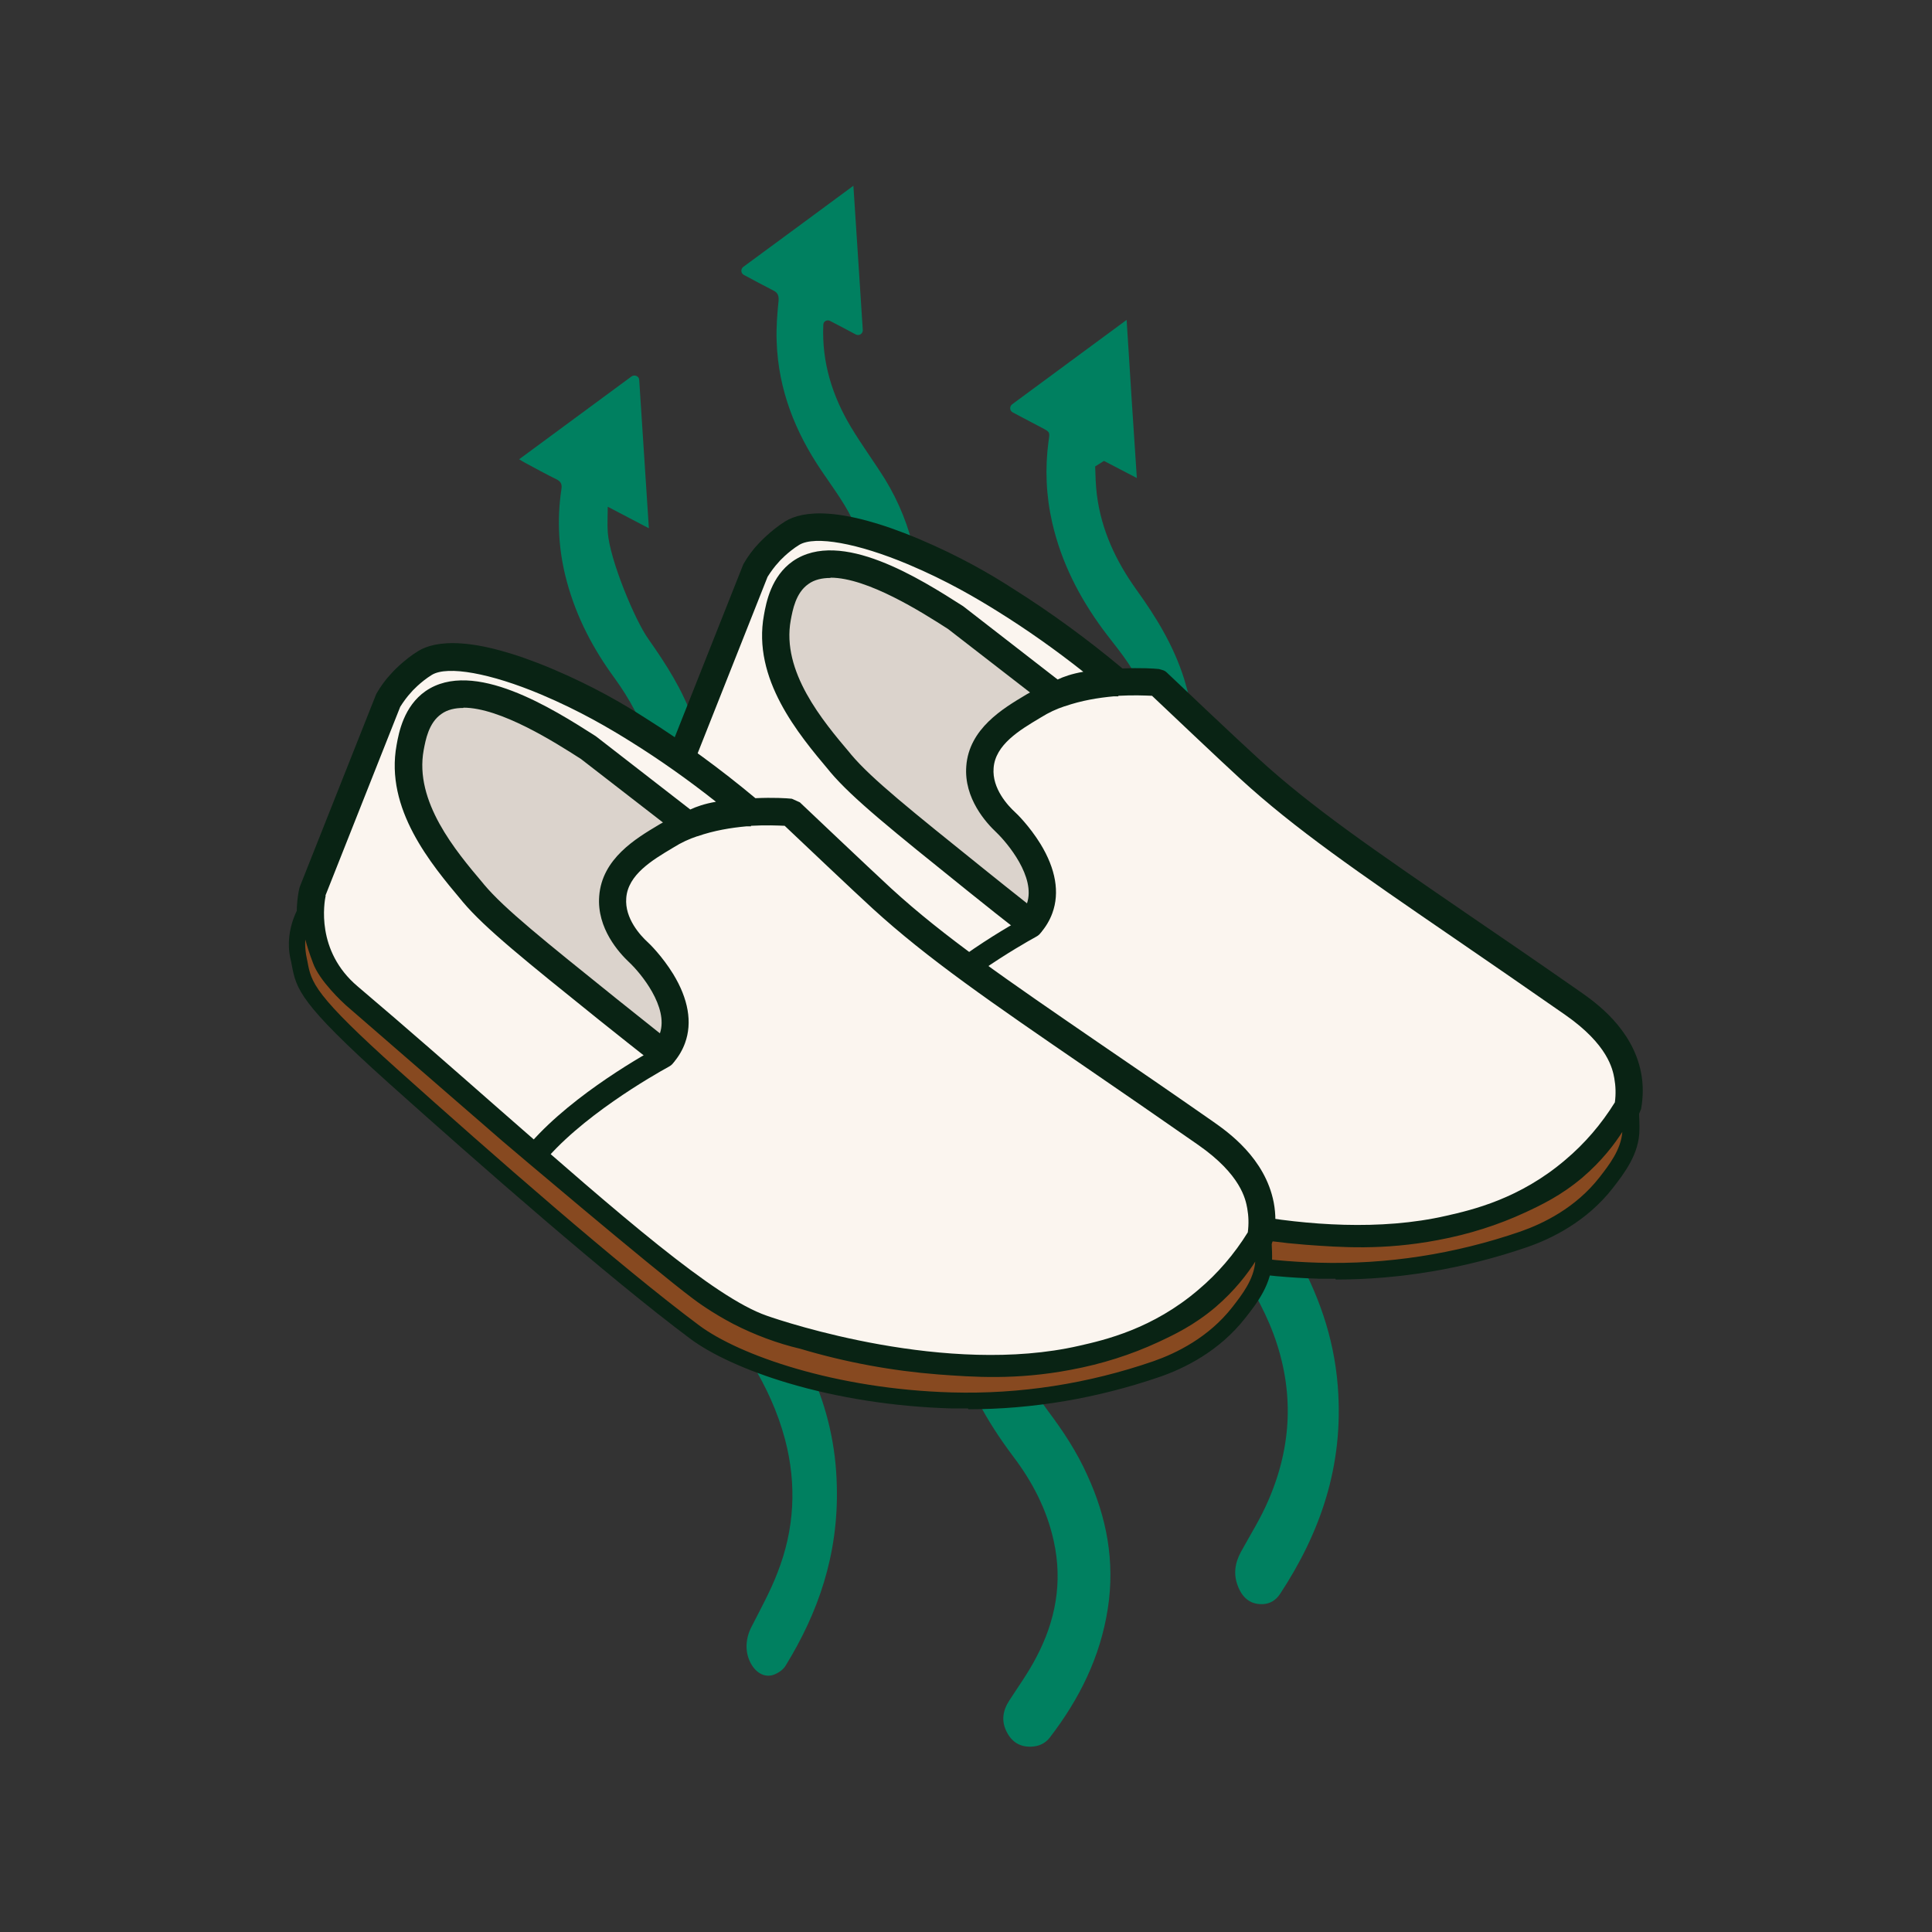
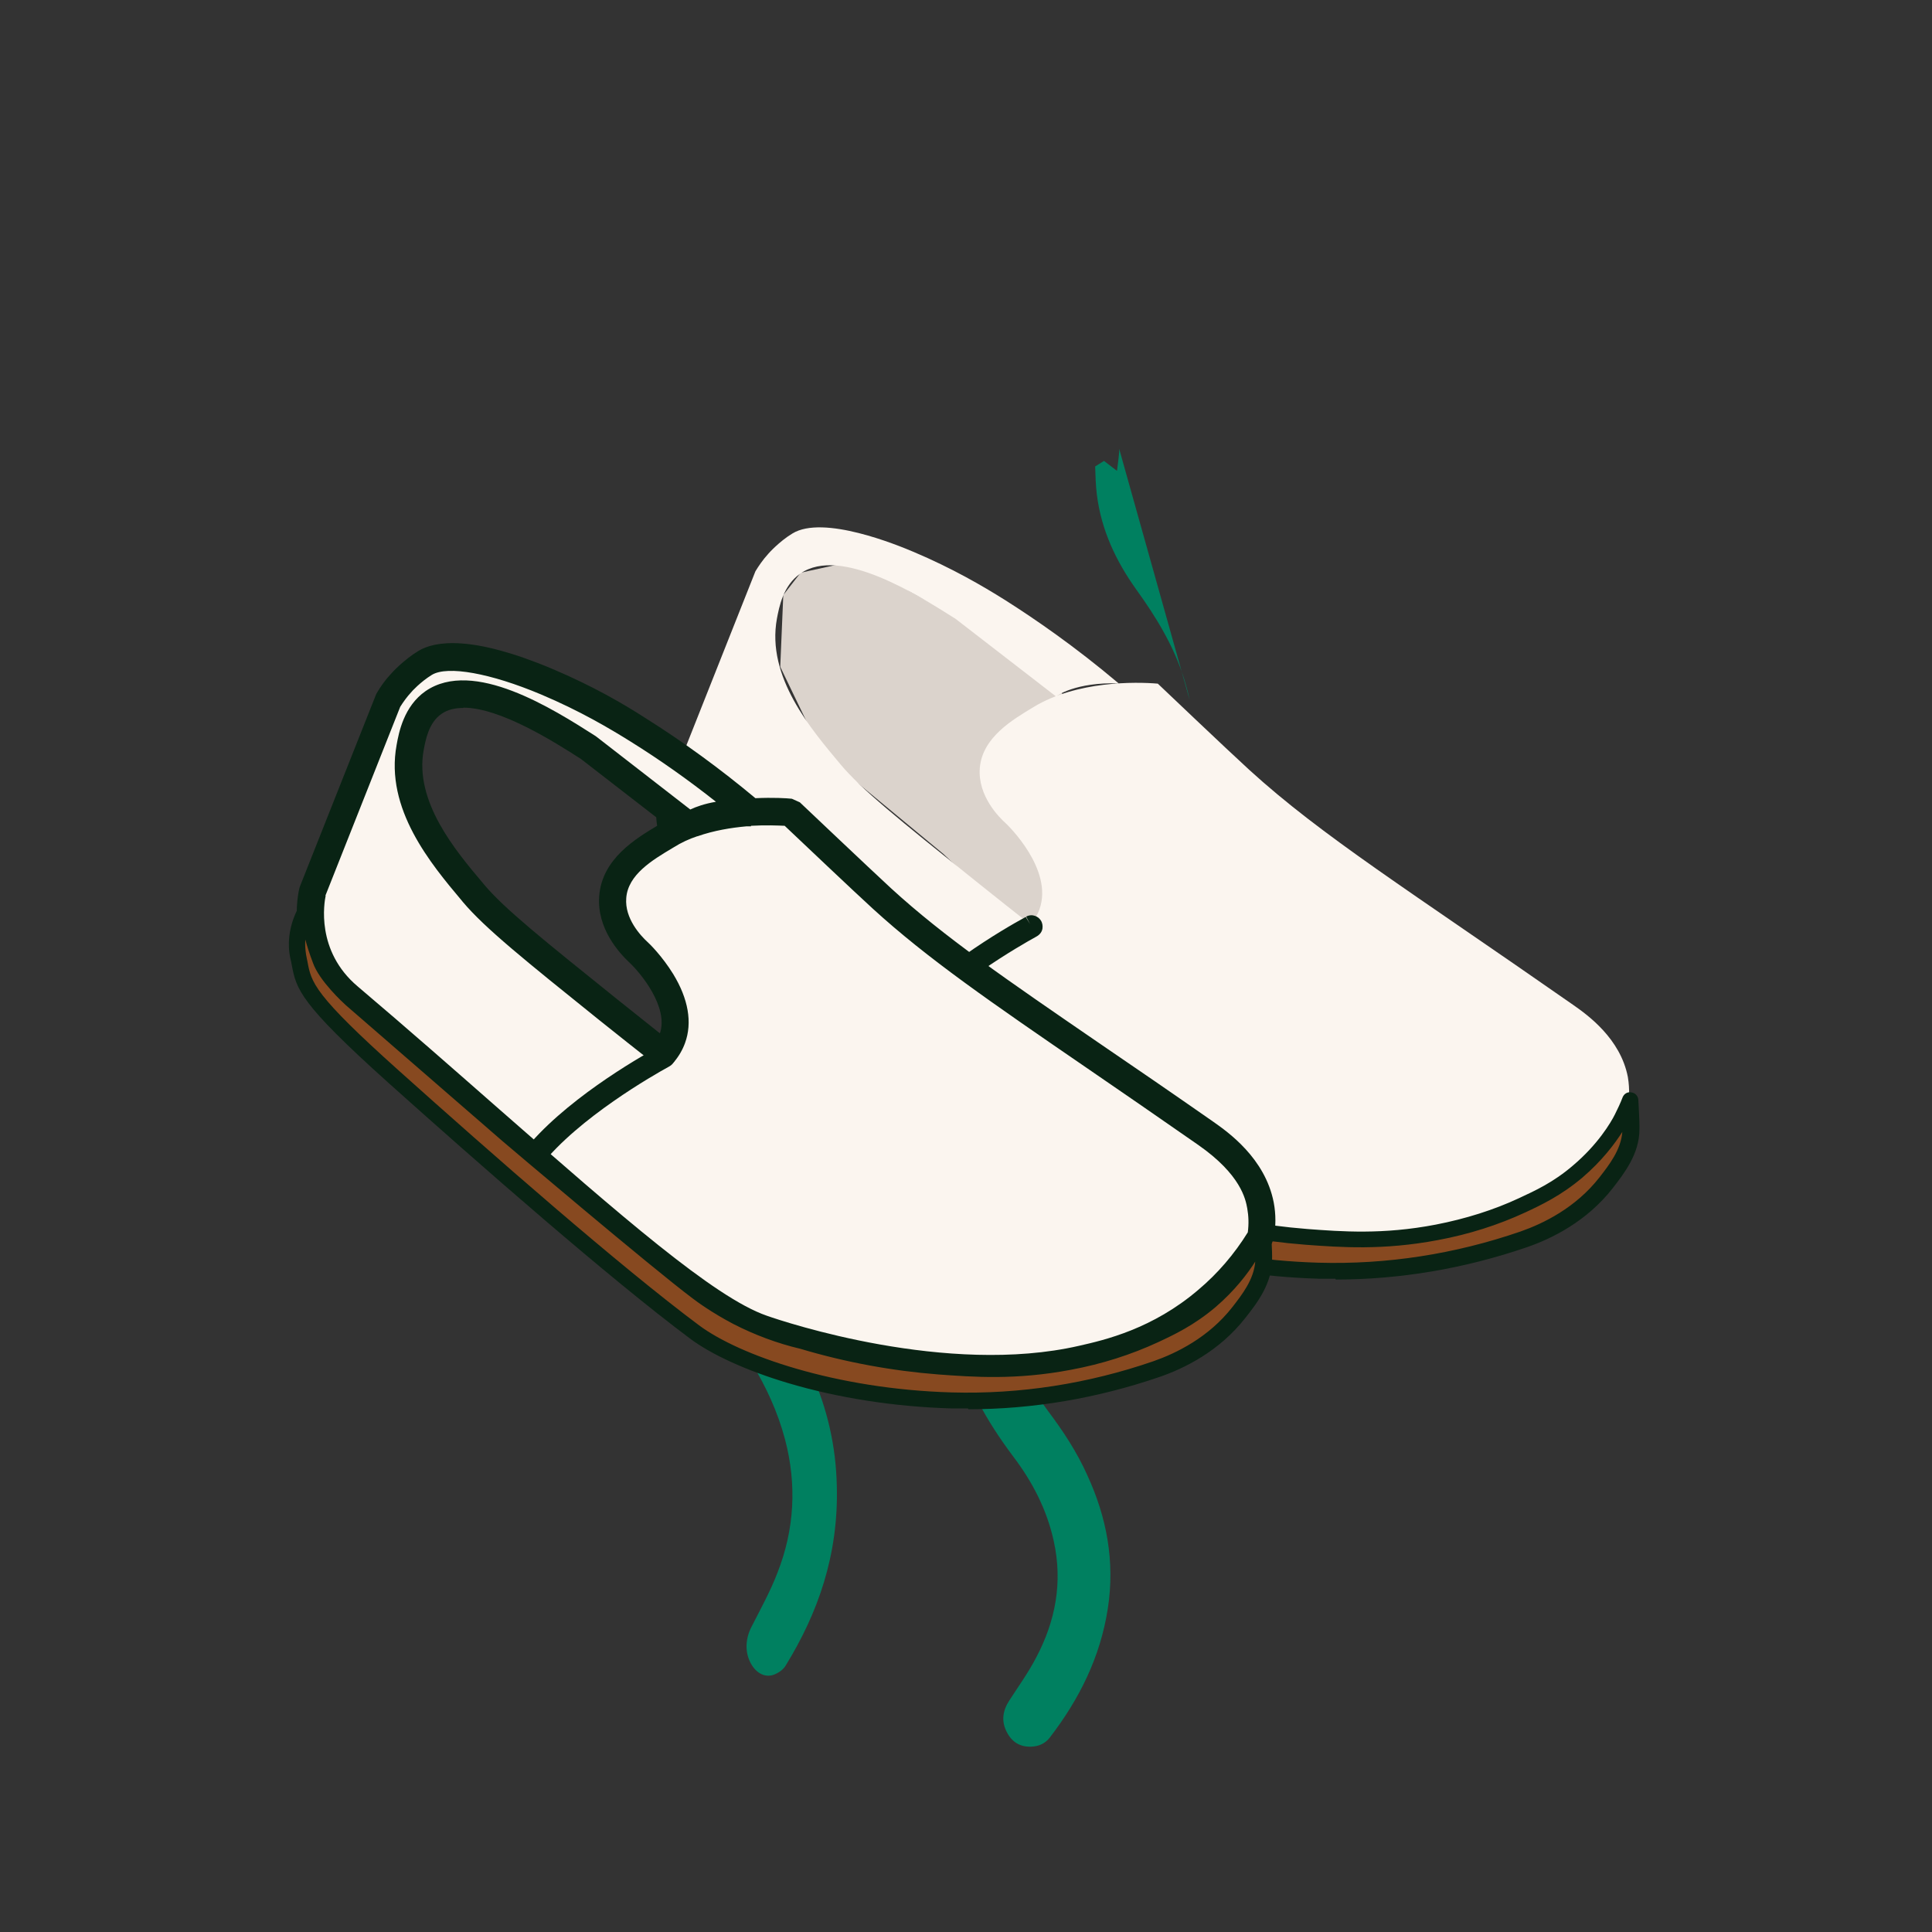
<svg xmlns="http://www.w3.org/2000/svg" viewBox="0 0 70 70" data-name="Layer 2" id="Layer_2">
  <rect x="0" y="0" width="70" height="70" fill="#333333" stroke="none" />
  <defs>
    <style>
      .cls-1 {
        fill: none;
      }

      .cls-2 {
        fill: #008060;
      }

      .cls-3 {
        fill: #fbf5ef;
      }

      .cls-4 {
        fill: #874920;
      }

      .cls-5 {
        fill: #dbd3cc;
      }

      .cls-6 {
        fill: #092314;
      }
    </style>
  </defs>
  <g data-name="Layer 1" id="Layer_1-2">
    <rect height="70" width="70" class="cls-1" />
    <g>
      <g>
-         <path d="M45.02,41.46c.23,.63,.43,1.29,.72,1.87,.35,.71,.78,1.35,1.17,2.03,.83,1.46,1.42,3.06,1.56,4.86,.23,2.9-.65,5.34-2.09,7.53-.15,.23-.37,.36-.62,.37-.41,.02-.72-.18-.9-.63-.18-.44-.12-.85,.1-1.26,.34-.62,.72-1.22,1-1.88,.85-1.96,.94-3.97,.18-6.02-.38-1.02-.93-1.9-1.47-2.79-.76-1.24-1.15-1.77-1.43-3.29-.02-.09-.23-.05-.27-.08l2.02-.93c.01,.09,.02,.16,.04,.22Z" class="cls-2" />
        <path d="M36.62,48.46c.28,.98,.75,1.86,1.35,2.66,.55,.73,1.05,1.49,1.43,2.34,.7,1.52,1,3.12,.74,4.81-.27,1.77-1.04,3.3-2.1,4.68-.15,.2-.37,.31-.61,.33-.42,.04-.75-.13-.95-.52-.21-.4-.15-.78,.09-1.15,.33-.51,.69-1.01,.97-1.55,.7-1.32,.97-2.72,.64-4.22-.25-1.15-.78-2.16-1.47-3.07-.96-1.28-1.74-2.64-2.11-4.24-.02-.09-.05-.15-.09-.18h2.08c.01,.06,.02,.09,.03,.12Z" class="cls-2" />
        <path d="M27.29,45.06c.21,.91,.55,1.72,.96,2.49,.39,.74,.81,1.46,1.16,2.23,.56,1.25,.88,2.61,.91,4.08,.06,2.5-.69,4.59-1.85,6.48-.1,.17-.28,.28-.44,.34-.34,.12-.68-.09-.86-.48-.19-.4-.15-.87,.07-1.28,.32-.63,.67-1.26,.93-1.94,.61-1.55,.71-3.18,.27-4.84-.27-1.01-.69-1.9-1.19-2.73-.78-1.3-1.4-2.71-1.68-4.34-.01-.09-.04-.14-.07-.17h1.76c.01,.07,.02,.12,.03,.16Z" class="cls-2" />
      </g>
      <g>
-         <path d="M33.14,20.05c-.21-.97-.57-1.86-1.07-2.68-.4-.64-.85-1.25-1.24-1.9-.67-1.12-1.06-2.34-1-3.7,0,0,0,0,0,0,0-.13,.14-.2,.25-.14,.31,.16,.61,.32,.93,.49,.12,.06,.26-.03,.25-.17-.11-1.76-.23-3.47-.34-5.22-1.35,1-2.66,1.96-3.99,2.94-.1,.08-.09,.23,.02,.29,0,0,0,0,0,0,.35,.19,.71,.38,1.06,.56,.16,.08,.21,.17,.2,.37-.05,.49-.09,.99-.07,1.49,.06,1.75,.68,3.28,1.62,4.67,.45,.67,.94,1.3,1.25,2.05,.14,.34,.26,.7,.41,1.08h1.78s-.05-.07-.06-.13Z" class="cls-2" />
-         <path d="M43.1,25.35c-.05-.25-.12-.49-.19-.73-.38-1.22-1.02-2.26-1.74-3.26-.73-1.02-1.27-2.15-1.43-3.45-.04-.33-.05-.67-.06-1.01l.32-.2c.39,.2,.78,.41,1.19,.62-.13-1.93-.25-3.81-.37-5.73-1.39,1.03-2.76,2.03-4.15,3.06-.1,.08-.09,.23,.02,.29,.38,.2,.73,.39,1.08,.57,.28,.15,.27,.15,.22,.48-.13,.98-.09,1.96,.13,2.93,.33,1.45,.98,2.71,1.83,3.87,.47,.64,1.08,1.3,1.36,2.06,.08,.21,1.16,.72,1.23,.96l.47,.36s.1-.71,.08-.8Z" class="cls-2" />
-         <path d="M25.41,27.13c-.09-.36-.18-.72-.3-1.06-.38-1.08-.98-2.01-1.62-2.92-.48-.67-1.4-2.87-1.47-3.87-.02-.29,0-.58,0-.92,.52,.27,.99,.52,1.49,.78-.12-1.81-.23-3.57-.35-5.37,0-.14-.17-.21-.28-.13-1.37,1.01-2.7,1.99-4.07,3,.09,.06,.15,.09,.2,.12,.39,.21,.77,.42,1.16,.61,.15,.08,.2,.17,.17,.36-.17,1.13-.1,2.25,.2,3.35,.35,1.29,.95,2.43,1.72,3.48,.55,.76,1,1.58,1.29,2.5,.02,.07,.03,.15,.05,.25h1.88s-.07-.09-.09-.17Z" class="cls-2" />
+         <path d="M43.1,25.35c-.05-.25-.12-.49-.19-.73-.38-1.22-1.02-2.26-1.74-3.26-.73-1.02-1.27-2.15-1.43-3.45-.04-.33-.05-.67-.06-1.01l.32-.2l.47,.36s.1-.71,.08-.8Z" class="cls-2" />
      </g>
      <g>
        <path d="M39.17,26.41s-1.18-2.73-2.72-3.26-5.43-2.84-5.43-2.84l-2.01,.44-.63,.81-.11,2.6,1.51,3.14,4.4,3.64,3.18,3,2.65-2.35-.84-5.19Z" class="cls-5" />
        <g>
          <path d="M38.28,25.22s.68-.51,2.25-.46c-1.6-1.35-3.03-2.33-4.1-3.01-.86-.54-1.93-1.16-3.32-1.75-.59-.25-3.28-1.36-4.4-.67-.48,.29-.86,.72-.86,.72-.22,.24-.37,.47-.48,.65l-2.74,6.91s-.57,2.22,1.31,3.82c6.84,5.8,12.25,11.07,14.98,12.02,.66,.23,6.62,2.25,11.59,1.11,1.01-.23,2.81-.67,4.53-2.13,.96-.82,1.58-1.68,1.94-2.28,.04-.26,.08-.66,0-1.13-.27-1.39-1.45-2.24-1.98-2.61-5.96-4.16-9.11-6.12-11.74-8.52-.79-.72-3.31-3.12-3.31-3.12-.81-.07-2.93-.1-4.49,.84-.76,.46-1.87,1.1-1.96,2.22-.08,1.02,.72,1.8,.93,1.99,.09,.08,1.75,1.69,1.23,3.13-.06,.17-.16,.36-.32,.55-.49-.38-1.19-.94-2.03-1.61-2.73-2.19-4.11-3.3-4.86-4.2-1.06-1.27-2.69-3.16-2.3-5.28,.08-.41,.22-1.2,.85-1.63,1.46-1.01,4.27,.79,5.62,1.64l3.65,2.82Z" class="cls-3" />
-           <path d="M49.17,45.38c-3.9,0-7.55-1.18-8.41-1.48-2.09-.73-5.59-3.79-10.01-7.66-1.63-1.43-3.31-2.9-5.13-4.45-2.09-1.77-1.5-4.21-1.47-4.32l.02-.06,2.74-6.91,.03-.07c.15-.26,.33-.51,.54-.73,.02-.02,.44-.48,.97-.81,.62-.38,1.97-.57,4.85,.64,1.49,.63,2.6,1.28,3.39,1.79,1.37,.86,2.71,1.84,3.98,2.9,.64-.03,1.14,0,1.32,.02l.17,.05c.07,.03,.11,.07,.13,.09,.26,.25,2.56,2.43,3.3,3.1,1.93,1.77,4.2,3.32,7.64,5.68,1.19,.81,2.53,1.73,4.05,2.79,.51,.36,1.87,1.31,2.18,2.92,.08,.42,.08,.87,0,1.31l-.07,.17c-.56,.91-1.25,1.72-2.05,2.4-1.85,1.57-3.8,2.02-4.74,2.24-1.13,.26-2.3,.36-3.45,.36ZM25.1,27.74c-.05,.24-.37,2,1.16,3.29,1.83,1.55,3.51,3.03,5.14,4.46,4.34,3.8,7.77,6.81,9.68,7.47,.65,.23,6.53,2.19,11.32,1.09,.93-.21,2.66-.61,4.32-2.03,.7-.59,1.3-1.29,1.79-2.08,.04-.3,.03-.59-.02-.87-.06-.33-.23-1.22-1.78-2.3-1.52-1.06-2.86-1.98-4.04-2.79-3.47-2.38-5.77-3.96-7.74-5.77-.68-.62-2.64-2.48-3.19-3-.24-.01-.68-.03-1.22,0v.02c-.06,0-.11,0-.17,0-.55,.05-1.17,.15-1.77,.36,0,0-.01,0-.01,0h0s0,0,0,0c-.3,.1-.58,.23-.85,.4l-.05,.03c-.72,.43-1.61,.96-1.67,1.81-.06,.74,.52,1.36,.77,1.59,.06,.05,.53,.51,.93,1.16,.55,.9,.7,1.76,.43,2.5-.09,.25-.23,.49-.41,.7l-.68,.07c-.68-.53-1.36-1.07-2.03-1.61-2.66-2.14-4.13-3.32-4.93-4.27l-.04-.05c-1.11-1.32-2.79-3.32-2.36-5.64,.08-.45,.26-1.4,1.05-1.95,1.73-1.19,4.61,.64,6.16,1.63l.04,.03,3.39,2.63c.21-.1,.52-.21,.93-.28-1-.79-2.03-1.52-3.09-2.18-.77-.48-1.83-1.11-3.25-1.71-1.83-.77-3.38-1.05-3.95-.71-.41,.25-.75,.62-.75,.63-.15,.16-.28,.34-.4,.53l-2.71,6.84Zm4.99-6.8c-.3,0-.58,.06-.8,.22-.46,.32-.57,.94-.64,1.31-.34,1.86,1.15,3.64,2.15,4.82l.04,.05c.74,.88,2.18,2.03,4.79,4.13,.52,.42,1.05,.84,1.58,1.26,.32-.95-.7-2.18-1.12-2.58-.35-.33-1.17-1.22-1.08-2.39,.1-1.36,1.33-2.09,2.15-2.58l.05-.03s.07-.04,.11-.06l-2.97-2.3c-.95-.61-2.92-1.86-4.26-1.86Z" class="cls-6" />
        </g>
        <g>
          <path d="M37.36,33.57c.2-.1-3.16,1.65-4.77,3.7" class="cls-4" />
          <path d="M32.91,37.52l-.64-.5c1.42-1.81,4.09-3.36,4.88-3.79h.02s.15,.25,.15,.25l-.14-.27c.23-.12,.46,0,.55,.17,.06,.12,.11,.4-.19,.56-.53,.29-3.27,1.85-4.63,3.58Z" class="cls-6" />
        </g>
        <g>
          <path d="M24.49,28.12s-.59,.82-.38,1.83,0,1.26,3.45,4.35c3.45,3.09,8.06,7.12,10.9,9.25,1.37,1.02,4.79,2.35,9.32,2.48,3.19,.09,5.78-.58,7.41-1.14,.67-.23,2.01-.79,2.99-2.06,.39-.5,.89-1.14,.89-1.94,0-.25-.04-1.05-.04-1.05-.06,.16-.16,.39-.29,.65-.11,.21-.58,1.08-1.59,1.94-.73,.62-1.4,.93-2.02,1.22-.56,.26-1.61,.7-3.09,.98-1.92,.37-3.41,.27-4.71,.16-1.26-.1-2.97-.33-4.96-.92-.58-.14-1.43-.39-2.37-.88-.71-.37-1.2-.73-1.44-.9-1.49-1.12-6.87-5.69-6.87-5.69l-5.67-4.92s-.89-.81-1.11-1.41c-.22-.6-.32-.92-.34-1.24s-.08-.72-.08-.72Z" class="cls-4" />
          <path d="M48.38,46.33c-.2,0-.4,0-.6,0-2.06-.06-4.11-.38-5.92-.92-1.48-.44-2.78-1.03-3.56-1.62-2.89-2.16-7.54-6.23-10.92-9.26-3.23-2.9-3.33-3.39-3.5-4.27-.01-.07-.03-.15-.05-.24-.24-1.12,.4-2.02,.43-2.06,.07-.1,.19-.14,.31-.11,.11,.03,.2,.12,.22,.24,0,.02,.06,.41,.08,.74,.02,.29,.12,.6,.32,1.16,.16,.44,.8,1.08,1.03,1.29l5.67,4.92c.05,.04,5.39,4.57,6.86,5.68,.16,.12,.66,.5,1.4,.88,.73,.38,1.5,.67,2.31,.86,0,0,.01,0,.02,0,1.6,.48,3.25,.78,4.9,.91,1.21,.09,2.72,.21,4.64-.16,1.08-.21,2.1-.53,3.02-.96,.58-.27,1.24-.57,1.95-1.18,.9-.76,1.37-1.55,1.52-1.85,.1-.2,.2-.41,.28-.62,.05-.13,.18-.21,.32-.18,.14,.02,.24,.13,.25,.27,0,.03,.05,.81,.04,1.07,0,.89-.56,1.6-.96,2.12-.95,1.22-2.22,1.84-3.12,2.15-2.25,.77-4.58,1.17-6.92,1.17ZM24.36,29.35c-.01,.17,0,.35,.03,.54,.02,.09,.03,.17,.05,.25,.14,.76,.22,1.18,3.31,3.95,3.38,3.03,8.01,7.09,10.88,9.23,1.45,1.08,4.94,2.31,9.15,2.43,2.47,.07,4.93-.31,7.31-1.13,.83-.29,2-.86,2.86-1.96,.35-.45,.78-1,.83-1.65-.28,.44-.74,1.05-1.44,1.65-.78,.66-1.5,1-2.08,1.27-.97,.45-2.03,.79-3.16,1-2,.38-3.55,.26-4.79,.17-1.68-.13-3.37-.44-5.01-.93-.85-.2-1.67-.51-2.43-.9-.78-.41-1.31-.8-1.48-.93-1.48-1.11-6.67-5.51-6.89-5.7l-5.67-4.92c-.1-.09-.96-.88-1.19-1.53-.13-.34-.21-.6-.27-.82Z" class="cls-6" />
        </g>
      </g>
      <g>
-         <path d="M25.87,31.11s-1.18-2.73-2.72-3.26-5.43-2.84-5.43-2.84l-2.01,.44-.63,.81-.11,2.6,1.51,3.14,4.4,3.64,3.18,3,2.65-2.35-.84-5.19Z" class="cls-5" />
        <g>
          <path d="M24.98,29.92s.68-.51,2.25-.46c-1.6-1.35-3.03-2.33-4.1-3.01-.86-.54-1.93-1.16-3.32-1.75-.59-.25-3.28-1.36-4.4-.67-.48,.29-.86,.72-.86,.72-.22,.24-.37,.47-.48,.65l-2.74,6.91s-.57,2.22,1.31,3.82c6.84,5.8,12.25,11.07,14.98,12.02,.66,.23,6.62,2.25,11.59,1.11,1.01-.23,2.81-.67,4.53-2.13,.96-.82,1.58-1.68,1.94-2.28,.04-.26,.08-.66,0-1.13-.27-1.39-1.45-2.24-1.98-2.61-5.96-4.16-9.11-6.12-11.74-8.52-.79-.72-3.31-3.12-3.31-3.12-.81-.07-2.93-.1-4.49,.84-.76,.46-1.87,1.1-1.96,2.22-.08,1.02,.72,1.8,.93,1.99,.09,.08,1.75,1.69,1.23,3.13-.06,.17-.16,.36-.32,.55-.49-.38-1.19-.94-2.03-1.61-2.73-2.19-4.11-3.3-4.86-4.2-1.06-1.27-2.69-3.16-2.3-5.28,.08-.41,.22-1.2,.85-1.63,1.46-1.01,4.27,.79,5.62,1.64l3.65,2.82Z" class="cls-3" />
          <path d="M35.87,50.08c-3.9,0-7.55-1.18-8.41-1.48-2.09-.73-5.59-3.79-10.01-7.66-1.63-1.43-3.31-2.9-5.13-4.45-2.09-1.77-1.5-4.21-1.47-4.32l.02-.06,2.74-6.91,.03-.07c.15-.26,.33-.51,.54-.73h0s0,0,0,0c.04-.05,.45-.49,.97-.81,.62-.38,1.97-.57,4.85,.64,1.49,.63,2.6,1.28,3.39,1.79,1.37,.86,2.71,1.84,3.98,2.9,.64-.03,1.14,0,1.32,.02l.29,.13s2.53,2.4,3.3,3.11c1.93,1.77,4.2,3.32,7.64,5.68,1.19,.81,2.53,1.73,4.05,2.79,.51,.36,1.87,1.31,2.18,2.92,.08,.42,.08,.87,0,1.31l-.07,.17c-.56,.91-1.25,1.72-2.05,2.4-1.85,1.57-3.8,2.02-4.74,2.24-1.13,.26-2.3,.36-3.45,.36ZM11.8,32.45c-.05,.24-.37,2,1.16,3.29,1.83,1.55,3.51,3.03,5.14,4.46,4.34,3.8,7.77,6.81,9.68,7.47,.65,.23,6.53,2.19,11.32,1.09,.93-.21,2.66-.61,4.32-2.03,.7-.59,1.3-1.29,1.79-2.08,.04-.3,.03-.59-.02-.87-.06-.33-.23-1.22-1.78-2.3-1.52-1.06-2.86-1.98-4.04-2.79-3.47-2.38-5.77-3.96-7.75-5.77-.68-.62-2.65-2.49-3.19-3-.24-.01-.68-.03-1.22,0v.02c-.06,0-.11,0-.17,0-.55,.05-1.17,.15-1.77,.36,0,0-.01,0-.01,0h0s0,0,0,0c-.3,.1-.58,.23-.85,.4l-.05,.03c-.72,.43-1.61,.96-1.67,1.81-.06,.74,.52,1.36,.77,1.59,.06,.05,.53,.51,.93,1.16,.55,.9,.7,1.76,.43,2.5-.09,.25-.23,.49-.41,.7l-.68,.07c-.67-.53-1.36-1.07-2.03-1.61-2.66-2.14-4.13-3.32-4.93-4.27l-.04-.05c-1.11-1.32-2.79-3.32-2.36-5.64,.08-.45,.26-1.4,1.05-1.95,1.73-1.19,4.61,.64,6.16,1.63l.04,.03,3.39,2.63c.21-.1,.52-.21,.93-.28-1-.79-2.03-1.52-3.09-2.18-.77-.48-1.83-1.11-3.25-1.71-1.83-.77-3.38-1.05-3.95-.71-.41,.25-.75,.62-.75,.63-.15,.16-.28,.34-.4,.53l-2.71,6.84Zm4.99-6.8c-.3,0-.58,.06-.8,.22-.46,.32-.57,.94-.64,1.31-.34,1.86,1.15,3.64,2.15,4.82l.04,.05c.74,.88,2.18,2.03,4.79,4.13,.52,.42,1.06,.84,1.58,1.26,.32-.95-.69-2.18-1.12-2.58-.35-.33-1.17-1.22-1.08-2.39,.1-1.36,1.33-2.09,2.15-2.58l.05-.03s.07-.04,.11-.06l-2.97-2.3c-.95-.61-2.92-1.86-4.26-1.86Z" class="cls-6" />
        </g>
        <g>
          <path d="M24.06,38.28c.2-.1-3.16,1.65-4.77,3.7" class="cls-4" />
          <path d="M19.6,42.23l-.64-.5c1.42-1.81,4.09-3.36,4.88-3.79h.02s.15,.25,.15,.25l-.14-.27c.23-.12,.46,0,.55,.17,.06,.12,.11,.4-.19,.56-.53,.29-3.27,1.85-4.63,3.58Z" class="cls-6" />
        </g>
        <g>
          <path d="M11.19,32.82s-.59,.82-.38,1.83,0,1.26,3.45,4.35c3.45,3.09,8.06,7.12,10.9,9.25,1.37,1.02,4.79,2.35,9.32,2.48,3.19,.09,5.78-.58,7.41-1.14,.67-.23,2.01-.79,2.99-2.06,.39-.5,.89-1.14,.89-1.94,0-.25-.04-1.05-.04-1.05-.06,.16-.16,.39-.29,.65-.11,.21-.58,1.08-1.59,1.94-.73,.62-1.4,.93-2.02,1.22-.56,.26-1.61,.7-3.09,.98-1.92,.37-3.41,.27-4.71,.16-1.26-.1-2.97-.33-4.96-.92-.58-.14-1.43-.39-2.37-.88-.71-.37-1.2-.73-1.44-.9-1.49-1.12-6.87-5.69-6.87-5.69l-5.67-4.92s-.89-.81-1.11-1.41c-.22-.6-.32-.92-.34-1.24s-.08-.72-.08-.72Z" class="cls-4" />
          <path d="M35.07,51.03c-.2,0-.4,0-.6,0-2.06-.06-4.11-.38-5.92-.92-1.48-.44-2.78-1.03-3.56-1.62-2.89-2.16-7.54-6.23-10.92-9.26-3.23-2.9-3.33-3.39-3.5-4.27-.01-.07-.03-.15-.05-.24-.24-1.12,.4-2.02,.43-2.06,.07-.1,.19-.14,.31-.11,.11,.03,.2,.12,.22,.24,0,.02,.06,.41,.08,.74,.02,.29,.12,.6,.32,1.16,.16,.44,.8,1.08,1.03,1.29l5.67,4.92c.05,.04,5.39,4.57,6.86,5.68,.16,.12,.66,.5,1.4,.88,.73,.38,1.5,.67,2.31,.86,0,0,.01,0,.02,0,1.6,.48,3.25,.78,4.9,.91,1.21,.09,2.72,.21,4.64-.16,1.08-.21,2.1-.53,3.02-.96,.58-.27,1.24-.57,1.95-1.18,.9-.76,1.37-1.55,1.52-1.85,.1-.2,.2-.41,.28-.62,.05-.13,.18-.21,.32-.18,.14,.02,.24,.13,.25,.27,0,.03,.05,.81,.04,1.07,0,.89-.55,1.6-.96,2.12-.95,1.22-2.22,1.84-3.12,2.15-2.25,.77-4.58,1.17-6.92,1.17ZM11.06,34.05c-.01,.17,0,.35,.03,.54,.02,.09,.03,.17,.05,.25,.14,.76,.22,1.18,3.31,3.95,3.38,3.03,8.01,7.09,10.88,9.23,1.45,1.08,4.94,2.31,9.15,2.43,2.47,.07,4.93-.31,7.31-1.13,.83-.29,2-.86,2.86-1.96,.35-.45,.78-1,.83-1.65-.28,.44-.74,1.05-1.44,1.65-.78,.66-1.5,1-2.08,1.27-.97,.45-2.03,.79-3.16,1-2,.38-3.55,.26-4.79,.17-1.68-.13-3.37-.44-5.01-.93-.85-.2-1.67-.51-2.43-.9-.78-.41-1.31-.8-1.48-.93-1.48-1.11-6.67-5.51-6.89-5.7l-5.67-4.92c-.1-.09-.96-.88-1.19-1.53-.13-.34-.21-.6-.27-.82Z" class="cls-6" />
        </g>
      </g>
    </g>
  </g>
</svg>